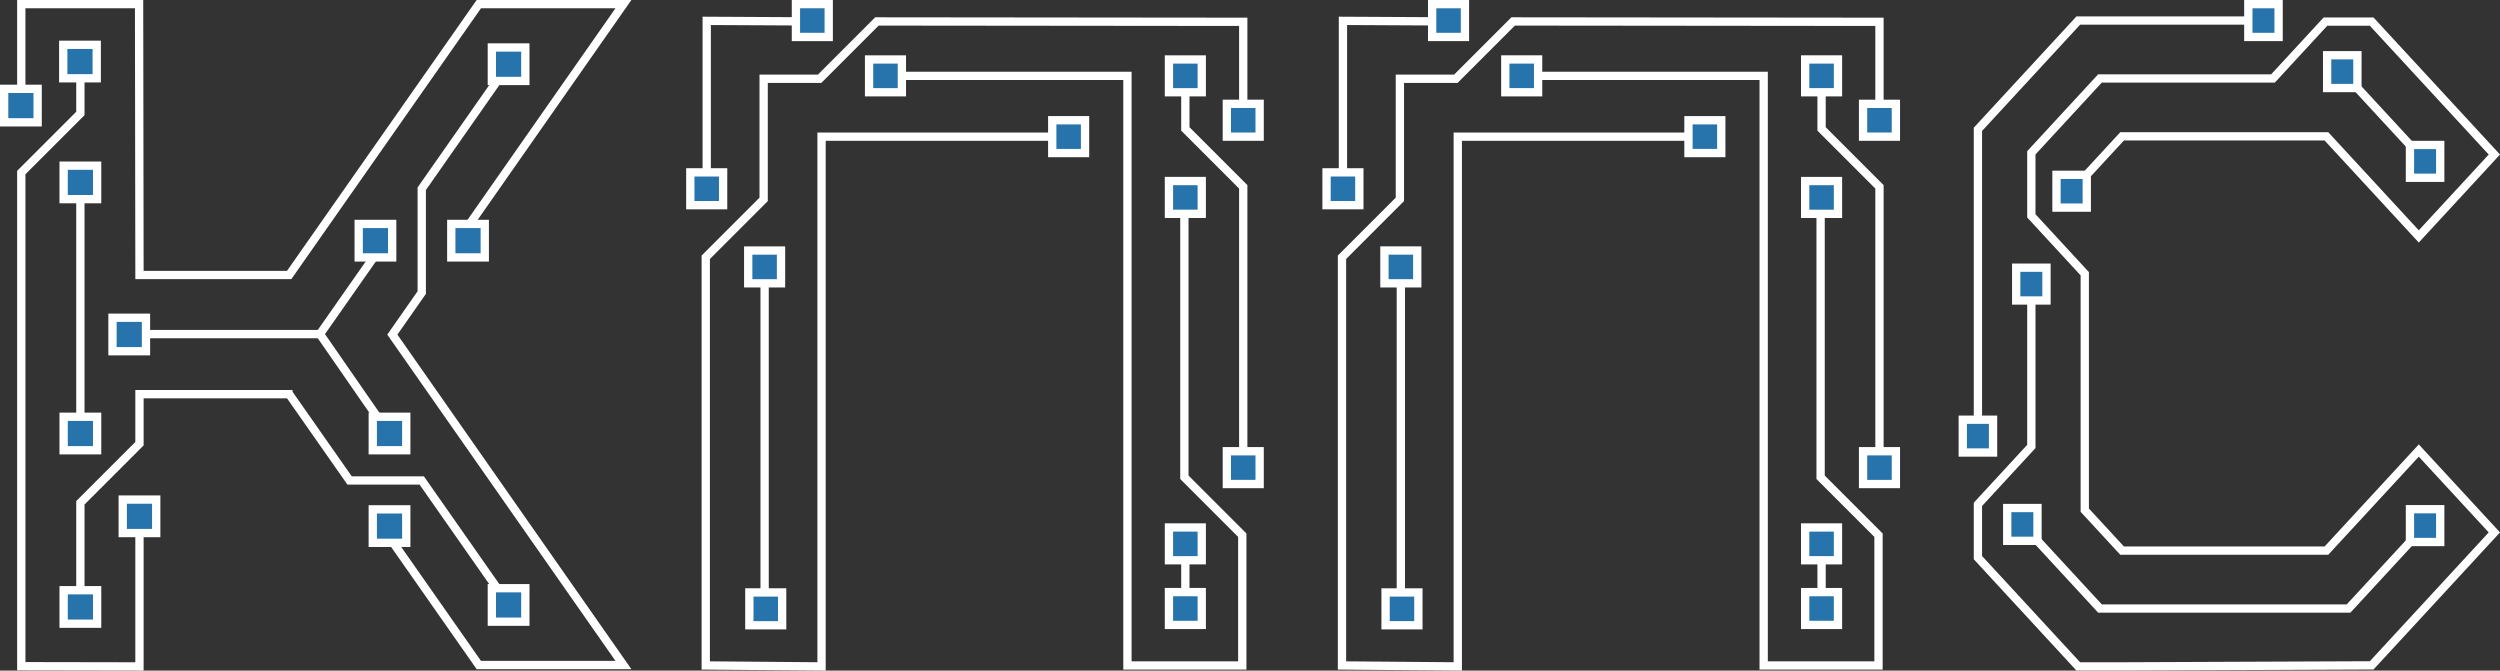
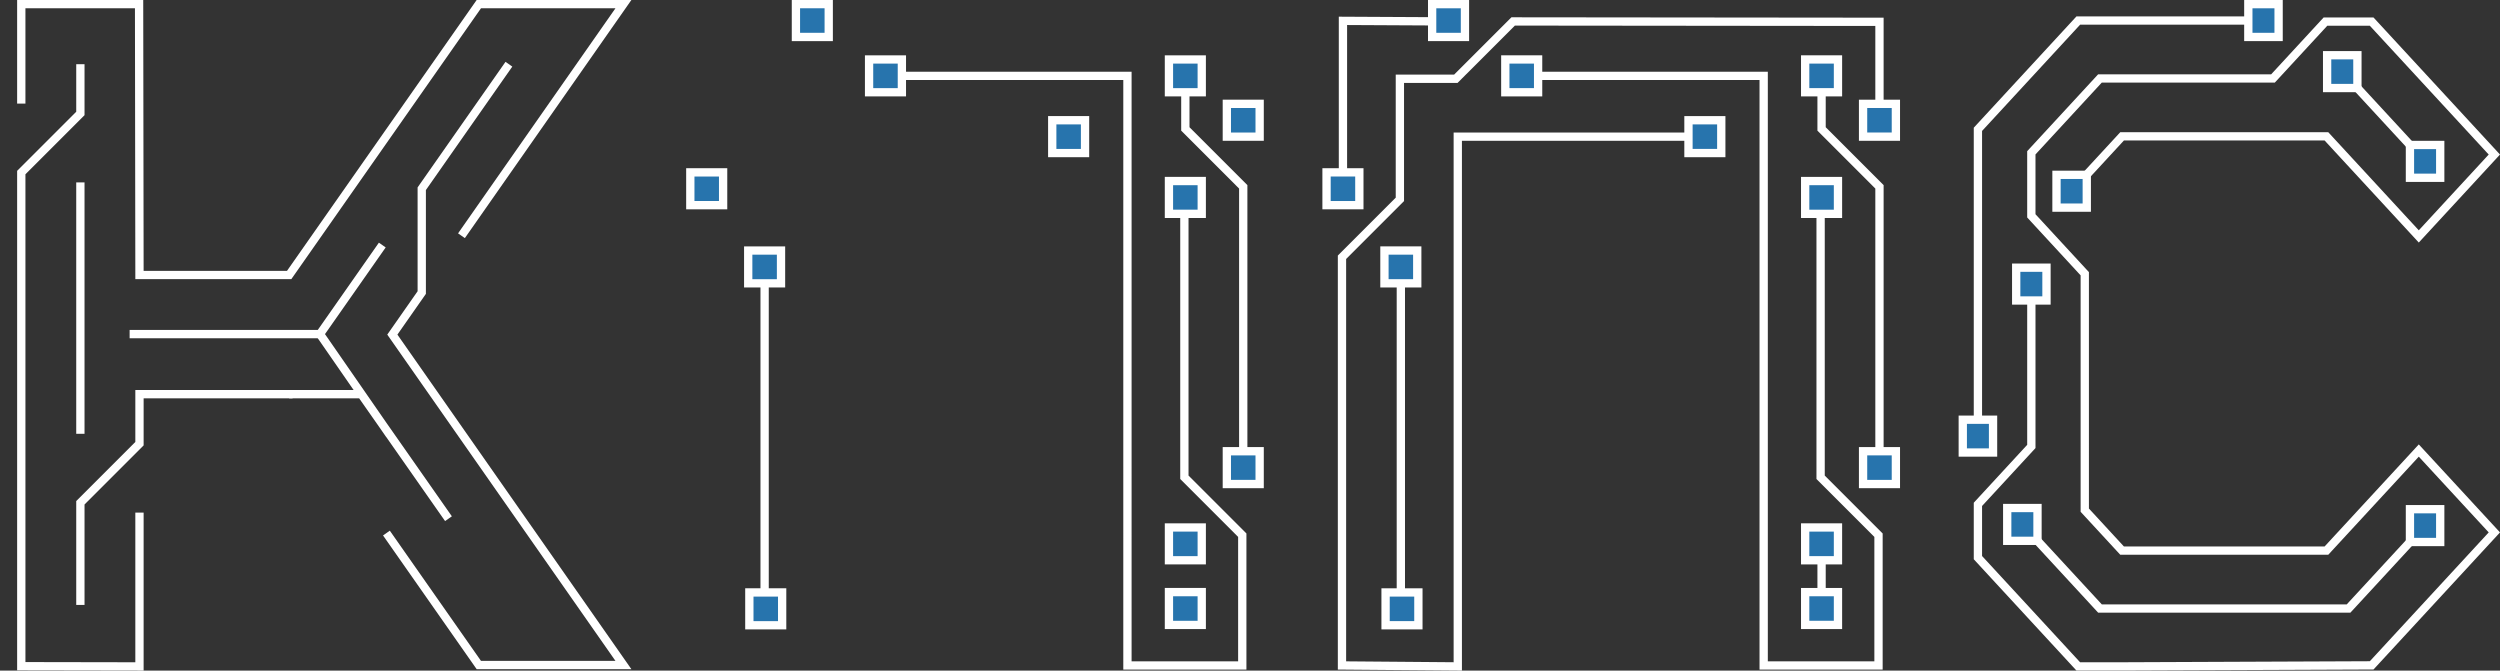
<svg xmlns="http://www.w3.org/2000/svg" width="602.361" height="161.579">
  <rect width="100%" height="100%" fill="#333333" stroke="none" />
  <defs>
    <style>.a,.b{stroke:#fff;stroke-width:2px}.a{fill:none;stroke-miterlimit:10}.b{fill:#2774ad}</style>
  </defs>
  <path class="a" d="M564.356 17.258L584.31 38.88m-94.869 29.568v39.123l-12.874 13.95v12.838l24.182 26.208H511.4l60.038-.251 29.563-32.034-18.207-19.727-22.253 24.113h-49.235l-8.992-9.744V65.959l-12.874-13.95V36.817l16.533-17.915h41.694l12.642-13.7h11.128L601 37.236l-18.206 19.729-22.253-24.113h-49.235l-12.185 13.2" />
  <path class="a" d="M487.276 126.357l18.7 20.261h59.9l18.435-19.979M476.567 105.08V31.16l24.182-26.208h44.62" />
  <path class="b" d="M580.663 34.928h7.295v7.905h-7.295zm-19.955-21.622h7.295v7.905h-7.295zM541.721 1h7.295v7.905h-7.295zm-58.093 121.405h7.295v7.905h-7.295zm11.873-80.282h7.295v7.905h-7.295zm-9.708 22.373h7.295v7.905h-7.295zm-12.874 36.632h7.295v7.905h-7.295zm107.744 21.56h7.295v7.905h-7.295z" />
  <path class="a" d="M323.576 45.481V5.025l26.971.141m88.351 141.455v-15.113" />
  <path class="a" d="M412.232 32.925h-60.989v127.646l-27.9-.233v-98.35l13.95-13.95V18.975h13.485l13.81-13.81 88.26.092v23.25" />
  <path class="a" d="M438.666 47.574V115l13.95 13.95v31.388h-27.668V18.278h-58.126m72.076-1.86v14.65l13.95 13.95v67.659M337.526 64.546v82.074" />
  <path class="b" d="M319.623 41.529h7.905v7.905h-7.905zm115.322 85.561h7.905v7.905h-7.905zm13.951-102.069h7.905v7.905h-7.905zm-13.951 18.6h7.905v7.905h-7.905zm-101.372 16.74h7.905v7.905h-7.905zm101.372-46.036h7.905v7.905h-7.905zm13.951 94.397h7.905v7.905h-7.905zm-115.049 34.026h7.905v7.905h-7.905zm101.098-.08h7.905v7.905h-7.905zM345.068 1h7.905v7.905h-7.905zm17.627 13.325h7.905v7.905h-7.905zm44.132 14.648h7.905v7.905h-7.905z" />
-   <path class="a" d="M170.28 45.481V5.025l26.971.141m88.351 141.455v-15.113" />
-   <path class="a" d="M258.937 32.925h-60.99v127.646l-27.9-.233v-98.35l13.95-13.95V18.975h13.485l13.81-13.81 88.26.092v23.25" />
  <path class="a" d="M285.369 47.574V115l13.95 13.95v31.388h-27.668V18.278h-58.126m72.077-1.86v14.65l13.95 13.95v67.659M184.23 64.546v82.074" />
  <path class="b" d="M166.327 41.529h7.905v7.905h-7.905zm115.322 85.561h7.905v7.905h-7.905zM295.6 25.021h7.905v7.905H295.6zm-13.951 18.6h7.905v7.905h-7.905zm-101.372 16.74h7.905v7.905h-7.905zm101.372-46.036h7.905v7.905h-7.905zm13.951 94.397h7.905v7.905H295.6zm-115.049 34.026h7.905v7.905h-7.905zm101.098-.08h7.905v7.905h-7.905zM191.772 1h7.905v7.905h-7.905zm17.627 13.325h7.905v7.905h-7.905zm44.132 14.648h7.905v7.905h-7.905z" />
  <path class="a" d="M19.367 43.951v60.576m.001-89.055v11.866L5.129 41.577v118.942l28.478.052v-37.059" />
  <path class="a" d="M70.488 94.975H33.607V106.9l-14.239 14.239v24.622m91.818-88.963l39.023-55.8h-34.84L69.674 66.257H33.607L33.512.998H5.128v23.967m26.105 55.533h45.852" />
-   <path class="a" d="M92.11 59.042L77.086 80.499l16.765 24.208m-24.178-9.732l14.558 20.791h17.383l21 30" />
+   <path class="a" d="M92.11 59.042L77.086 80.499l16.765 24.208m-24.178-9.732h17.383l21 30" />
  <path class="a" d="M122.618 15.472l-21 30V70.49l-7.085 10.131 55.679 79.617h-34.84l-22.264-31.8" />
-   <path class="b" d="M15.239 10.795h8.069v8.069h-8.069zm11.866 65.763h8.069v8.069h-8.069zM1 21.405h8.069v8.069H1zm14.333 79.012h8.069v8.069h-8.069zm0-60.501h8.069v8.069h-8.069zm0 102.292h8.069v8.069h-8.069zm14.24-21.84h8.069v8.069h-8.069zm60.244 2.357h8.069v8.069h-8.069zm28.691-111.287h8.069v8.069h-8.069zm-9.774 42.517h8.069v8.069h-8.069zm-22.308 0h8.069v8.069h-8.069zm32.082 87.771h8.069v8.069h-8.069zm-28.691-41.309h8.069v8.069h-8.069z" />
</svg>